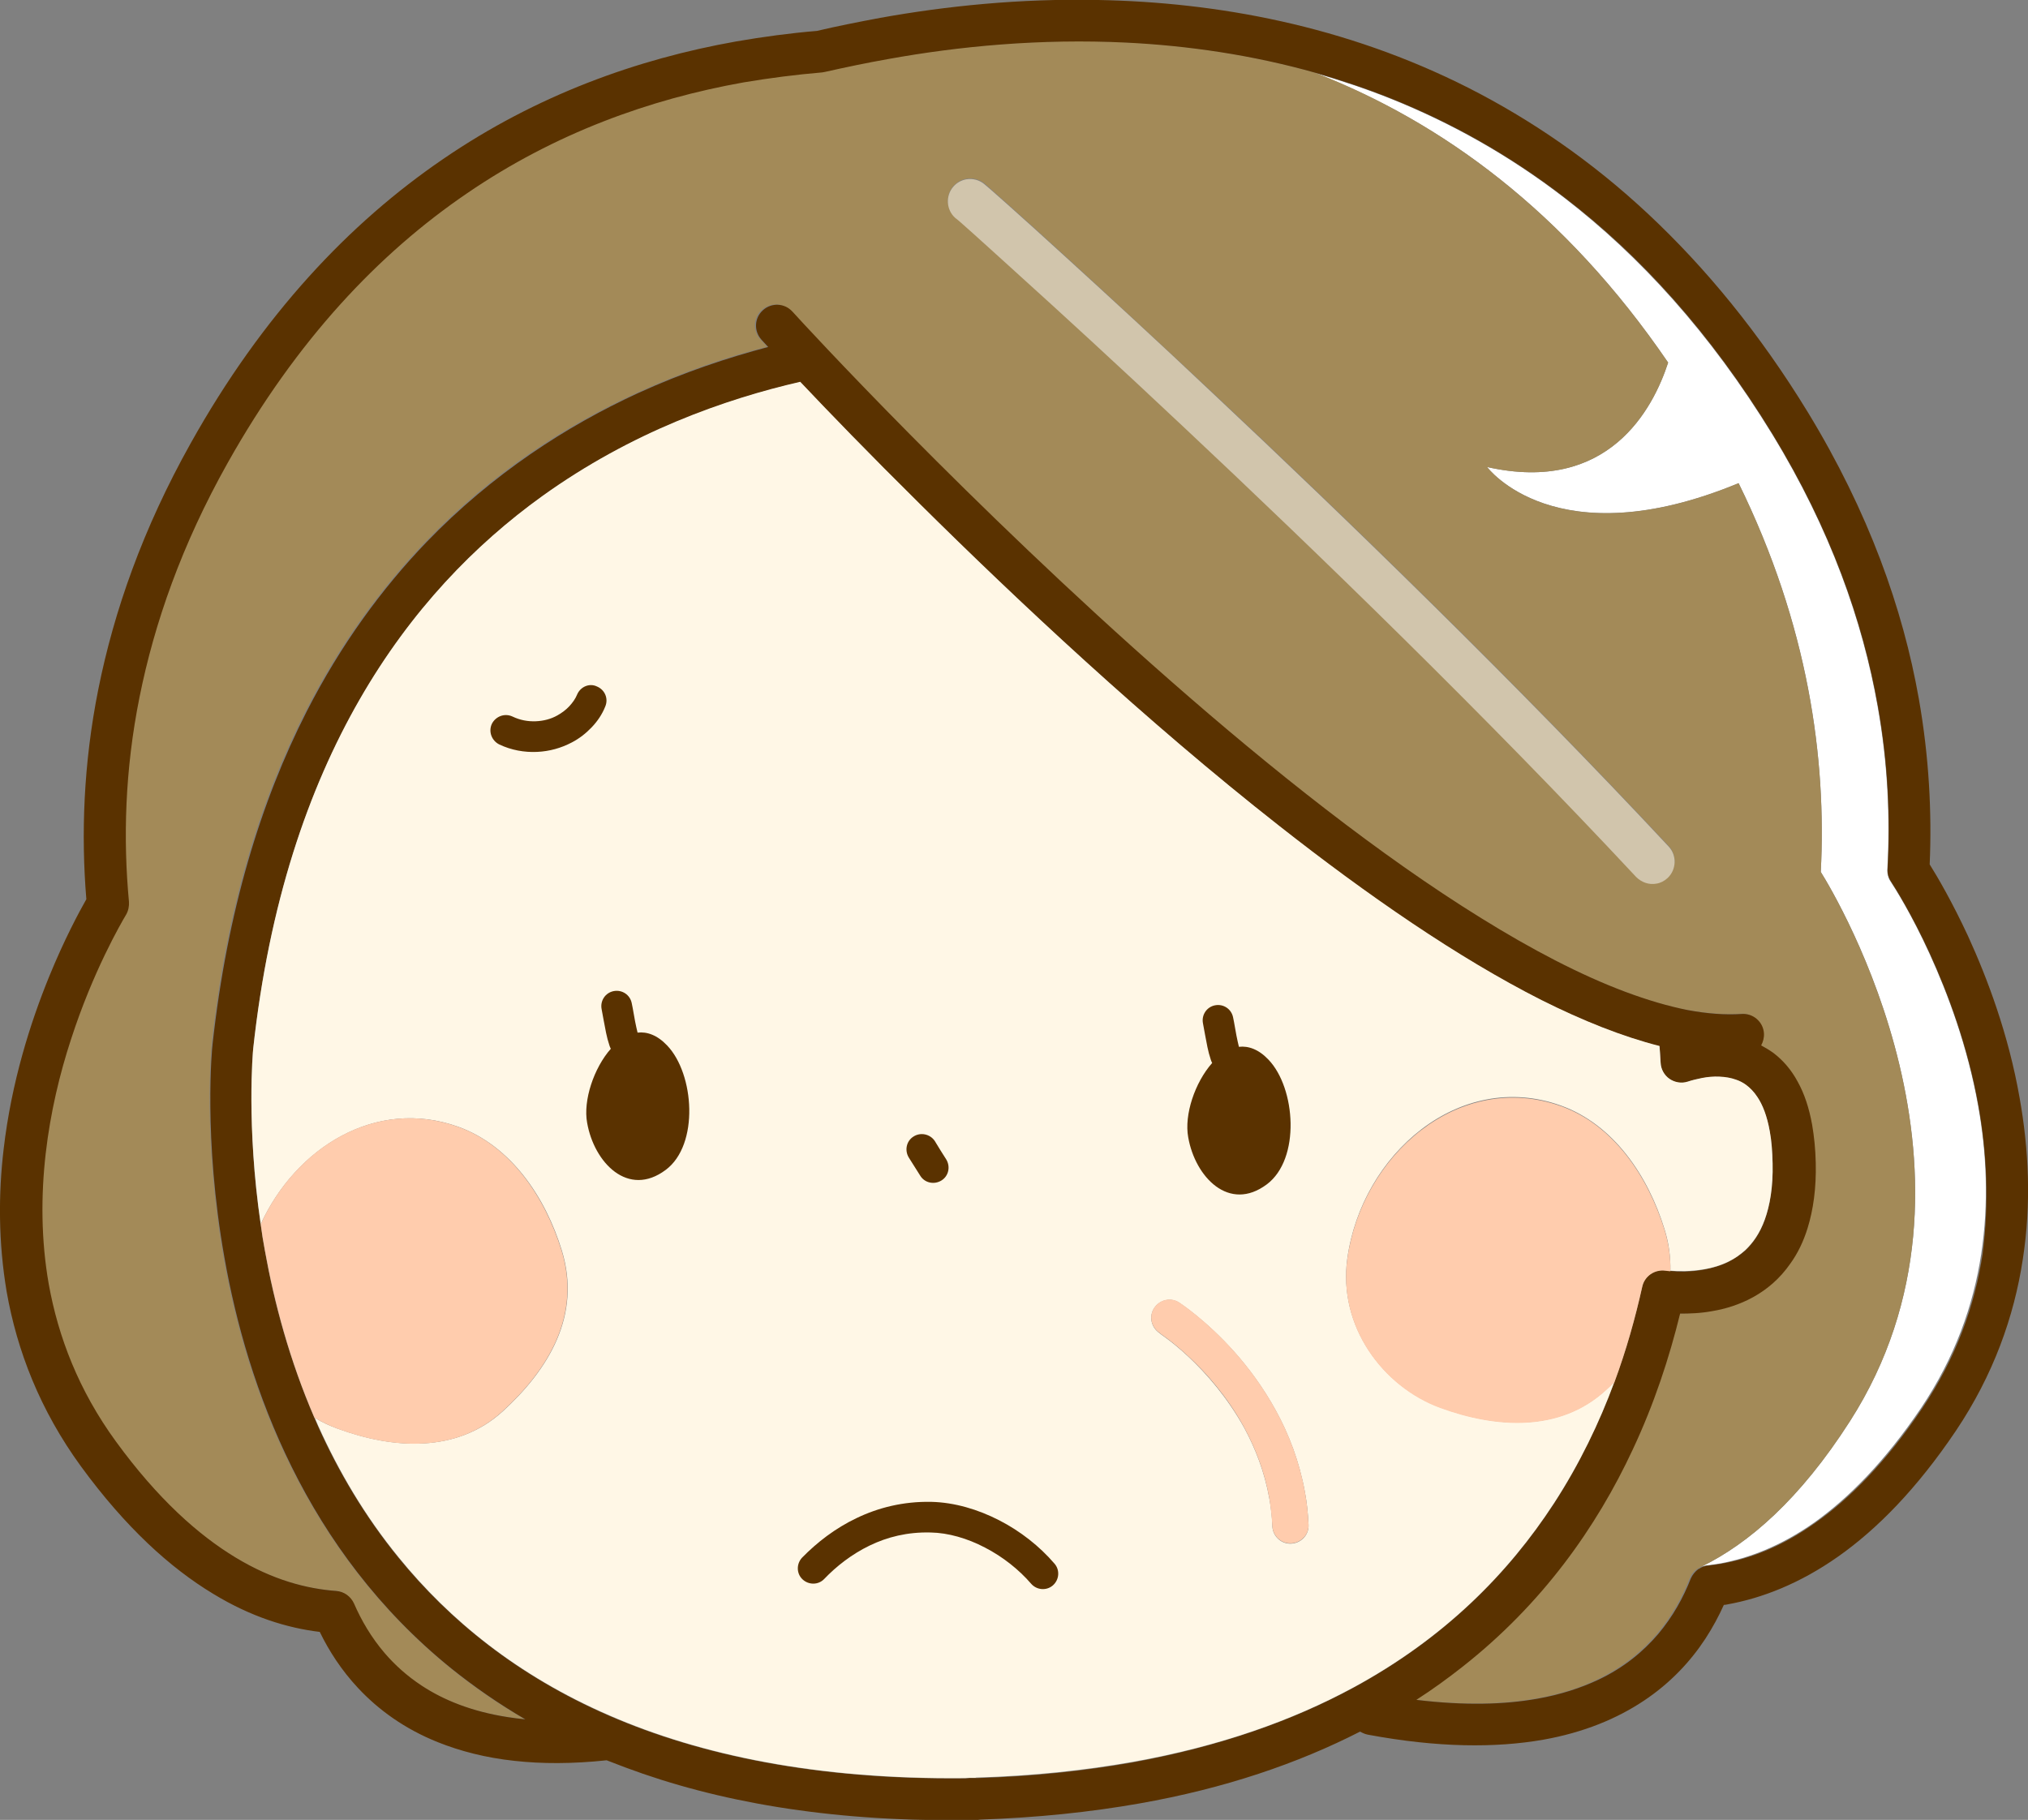
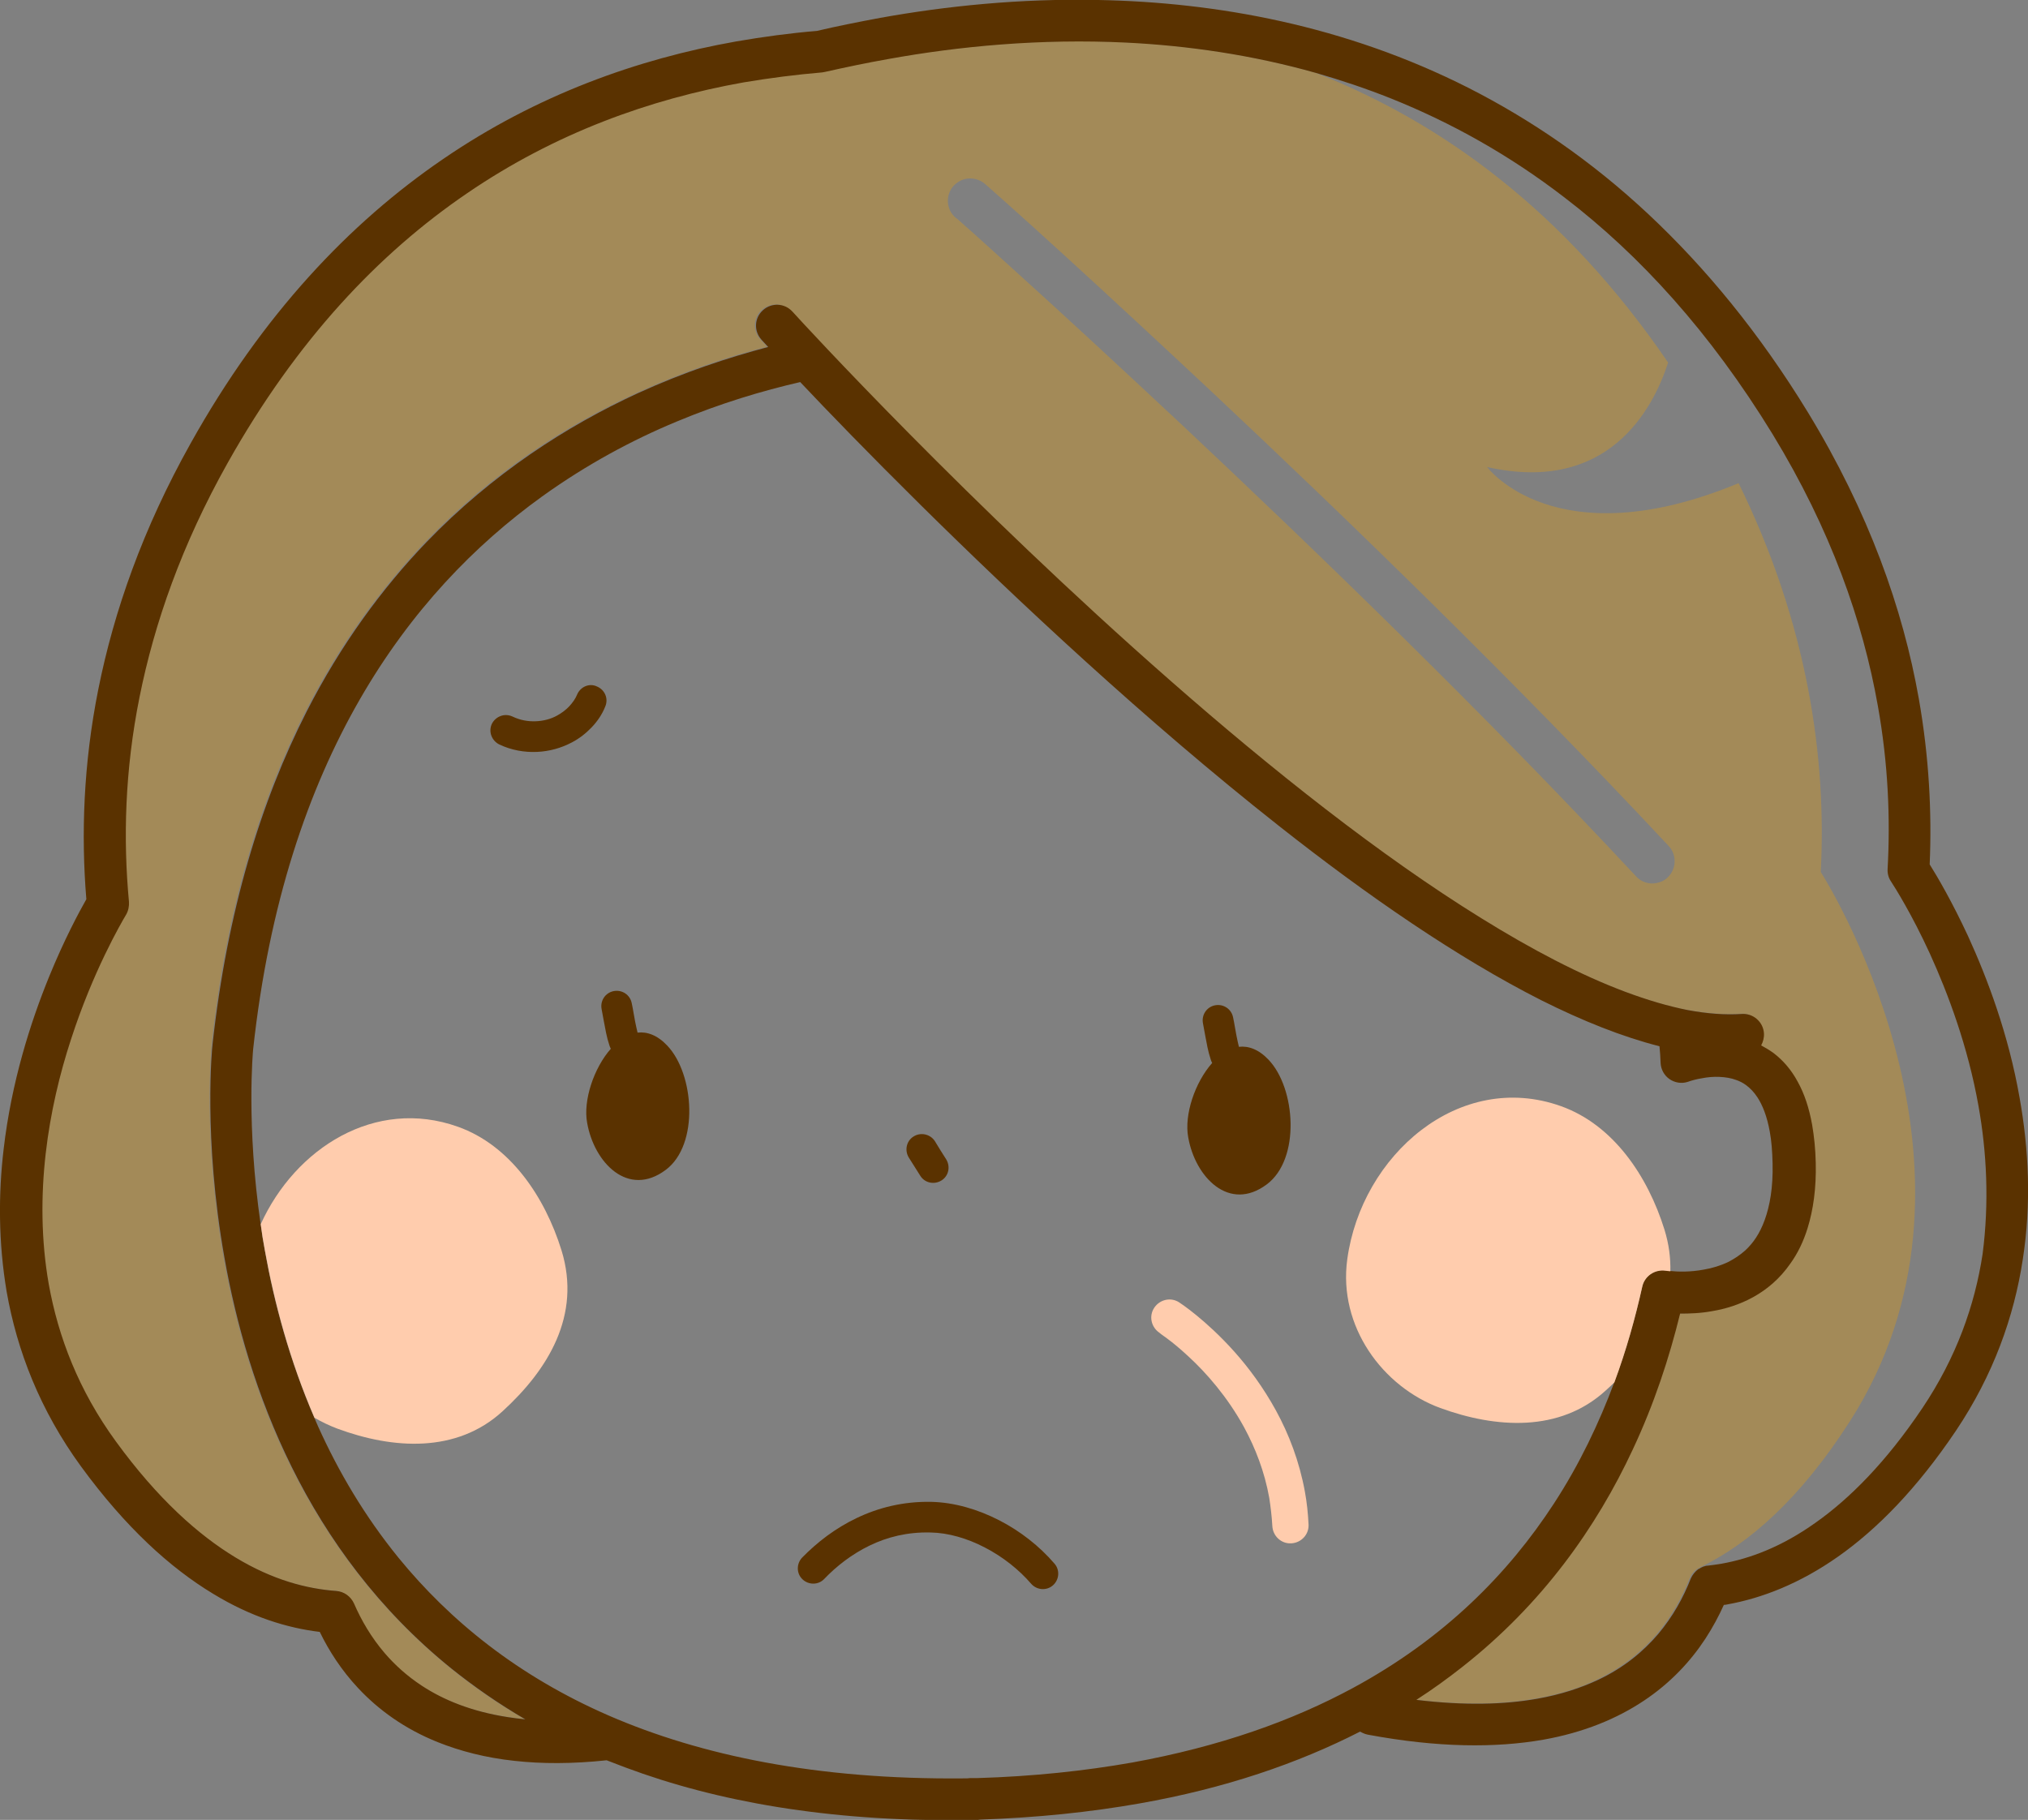
<svg xmlns="http://www.w3.org/2000/svg" version="1.1" id="_レイヤー_2" x="0px" y="0px" viewBox="0 0 728.1 653.5" style="enable-background:new 0 0 728.1 653.5;" xml:space="preserve">
  <rect x="0" y="0" width="728.1" height="653.5" fill="#808080" stroke="none" />
  <style type="text/css">
	.st0{fill:#FFFFFF;}
	.st1{fill:#A38A58;}
	.st2{fill:#5A3200;}
	.st3{fill:#FFF7E6;}
	.st4{fill:#FFCCAD;}
	.st5{fill:#D1C5AC;}
</style>
  <g>
    <g>
      <path class="st0" d="M609.4,563.3C609.5,563.2,609.5,563.2,609.4,563.3C609.5,563.2,609.5,563.2,609.4,563.3z" />
-       <path class="st0" d="M651.4,546.7c-12.2,8.6-23.6,12.8-33.7,14.7c-1.7,0.3-3.3,0.5-4.9,0.7c-0.6,0.1-1.2,0.2-1.8,0.4    c16.7-8.2,35.1-23.9,53.2-52.2c55.7-87-4.8-188.1-10.5-197.2c2.1-40.7-4.4-88.5-29.5-139.6c-65.8,27.2-90.3-5.8-90.3-5.8    c43.6,9.8,59.6-20.9,65-37.5c-37.2-54.5-81.5-86.4-126.5-103.9c9,2.6,18,5.6,27,9.2c21.2,8.5,42.2,20.1,62.3,35.6    c26.8,20.7,52.2,48.3,74.6,84.9c20.9,34.2,32.4,67.1,37.8,97.6c3.7,20.7,4.5,40.3,3.5,58.5c-0.1,1.6,0.3,3.2,1.2,4.5    c1.5,2.3,7.5,11.7,14,26c6.5,14.2,13.6,33.2,17.4,54.5c3,16.7,3.9,34.8,1.1,53.2c-2.8,18.4-9.4,37.1-21.6,55.3    C676.6,525,663.6,538,651.4,546.7z" />
      <path class="st1" d="M598.9,130.2c-5.4,16.6-21.4,47.3-65,37.5c0,0,24.5,33.1,90.3,5.8c25,51,31.6,98.9,29.5,139.6    c5.6,9,66.2,110.2,10.5,197.2c-18.1,28.3-36.5,44-53.2,52.2c-0.5,0.2-1,0.5-1.5,0.8c0,0,0,0-0.1,0c-1.2,0.8-2.2,2-2.8,3.5    c-2.6,6.7-6.4,13.6-11.7,19.9c-5.4,6.3-12.3,12-21.5,16.4c-6.2,3-13.4,5.3-21.9,6.8c-11.8,2.1-26.1,2.5-43.4,0.4    c5.8-3.8,11.4-7.7,16.6-11.9c28.6-22.6,48.1-50.1,61.1-78c7.7-16.4,13.1-33,17-48.8c3.3,0.1,7.3-0.1,11.6-0.9    c4.6-0.8,9.7-2.3,14.6-5c4.9-2.7,9.7-6.7,13.4-12.1c2.5-3.6,4.6-7.9,6.2-12.8c2-6.6,3.1-14.2,2.9-23.2c-0.1-5.1-0.5-9.6-1.3-13.8    c-1.1-6-2.8-11.2-5.2-15.5c-2.3-4.3-5.3-7.8-8.7-10.3c-1.4-1.1-2.9-2-4.4-2.7c0.8-1.3,1.1-2.8,1-4.4c-0.3-4.1-3.9-7.2-8-6.9    c-5.8,0.4-12.3-0.1-19.4-1.4c-7-1.3-14.6-3.6-22.5-6.6c-15.9-6-33.4-15.1-51.6-26.4c-36.3-22.5-75.4-53.6-111.5-85.2    c-72.1-63.2-132.1-128.5-135.6-132.4c-0.1-0.1-0.2-0.2-0.2-0.2c-2.8-3.1-7.5-3.3-10.6-0.5c-3.1,2.8-3.3,7.5-0.5,10.6    c0,0,0.9,0.9,2.4,2.6c-14.5,3.7-30.4,9.1-46.8,16.6c-25.5,11.7-52.1,28.7-76,53.6c-15.9,16.6-30.6,36.6-42.9,60.7    C93.3,287.6,81.2,326.9,76,375l0,0.1c0,0.5-3.3,33.3,4.3,76.5c4.1,23.2,11.4,49.5,24.2,75.2c12.8,25.8,31.2,51.1,57.2,72.2    c8.1,6.6,16.9,12.7,26.6,18.3c-2.2-0.2-4.3-0.5-6.3-0.8c-13-2-23-6.1-30.9-11.3c-5.3-3.5-9.7-7.4-13.3-11.7    c-4.9-5.7-8.4-11.8-11-17.8c-1.1-2.6-3.6-4.3-6.4-4.5c-10.5-0.7-22.7-3.9-36.1-12c-13.4-8.1-28-21.1-43-41.7    c-13.4-18.4-20.7-37.5-24.1-56.5c-2.8-16-2.8-31.9-1.1-46.8c1.7-14.9,5.2-28.9,9.1-41.1c7.9-24.4,17.8-41.5,19.8-44.8    c0.8-1.4,1.2-3,1-4.6c-2.1-22.4-1.4-47.1,3.8-73.5c5.3-26.4,15.2-54.6,31.6-84c24.7-44.2,54.3-75.3,86-96.9    c31.7-21.6,65.6-33.8,99.2-39.8c9.5-1.7,18.9-2.9,28.3-3.6c0.3,0,0.8-0.1,1.1-0.2c7.1-1.7,14.6-3.2,22.6-4.6    c25.4-4.5,54.7-7.4,85.5-5.9c22.2,1.1,45.1,4.4,68.1,10.9C517.4,43.8,561.7,75.7,598.9,130.2z M346.9,64.2    c-1.7,0.3-3.3,1.2-4.6,2.6c-2.9,3.3-2.6,8.4,0.7,11.3c0,0,0.1,0.1,0.4,0.3c0.3,0.2,0.7,0.6,1.2,1c1,0.9,2.5,2.3,4.5,4    c3.3,3,7.9,7.1,13.6,12.3c1.1,1,2.2,2,3.3,3c14.5,13.1,34.9,31.9,58.7,54.2c47.6,44.7,108.8,103.9,162.7,161.8    c1.9,2.1,4.7,2.9,7.3,2.4c1.5-0.3,2.9-0.9,4-2c3.2-3,3.4-8.1,0.4-11.3c-54.4-58.3-115.7-117.7-163.5-162.6    c-20.3-19-38.1-35.5-51.9-48.1c-18.7-17.1-30.1-27.1-30.1-27.1C351.7,64.4,349.2,63.8,346.9,64.2z" />
      <path class="st2" d="M1.3,412.7c2.8-24.2,9.7-45.7,16.3-61.9c5.5-13.5,10.8-23.3,13.4-27.9c-1.9-23-1.1-48.4,4.3-75.4    c5.6-28,16-57.7,33.2-88.4c25.7-46,56.9-79,90.6-102c33.6-23,69.7-35.9,105.1-42.2c9.8-1.7,19.5-3,29.1-3.8    c7.2-1.7,14.8-3.2,22.8-4.7c23.4-4.2,50-7,78.2-6.4c42.4,0.8,88.6,9.1,133,31.6c22.2,11.3,44,26.1,64.5,45.3    c20.5,19.2,39.9,42.7,57.3,71.2c21.8,35.8,34.1,70.5,39.8,102.8c3.7,21,4.7,41,3.9,59.5c2.7,4.3,8,13.3,13.8,25.8    c6.9,15.1,14.5,35.2,18.5,58.1c3.2,18,4.3,37.7,1.1,58.1c-3.1,20.3-10.5,41.3-24,61.4c-14,20.8-28.3,35.3-42.2,45.1    c-13.9,9.8-27.5,15-39.7,17.2c-0.5,0.1-0.9,0.2-1.4,0.2c-1.8,4-4,8.1-6.6,12.1c-5.3,8.1-12.5,15.9-22.1,22.3    c-9.6,6.4-21.5,11.4-36.1,14c-17.1,3-37.8,2.9-63-1.8c-1-0.2-1.9-0.6-2.8-1.1c-22.3,11.4-48.5,20.4-79.2,25.8    c-17.6,3.1-36.6,5.1-57.2,5.8c-0.3,0-0.6,0.1-0.8,0.1c-0.9,0-1.7,0-2.5,0c-0.7,0-1.5,0-2.4,0.1c-0.3,0-0.6,0-0.9,0    c-48,0.4-87.8-6.6-120.7-18.9c-2.3-0.9-4.5-1.7-6.8-2.6c-12.3,1.3-23.3,1.3-33.1,0.2c-10.3-1.1-19.5-3.5-27.5-6.7    c-12-4.8-21.4-11.7-28.6-19.4c-6-6.4-10.5-13.4-13.8-20.2c-11.7-1.4-24.7-5.4-38.3-13.7c-15.4-9.3-31.4-23.8-47.4-45.7    c-14.8-20.3-23-41.7-26.7-62.7C-0.6,446.1-0.6,428.8,1.3,412.7z M710.3,397c-3.8-21.3-10.9-40.2-17.4-54.5    c-6.5-14.2-12.5-23.7-14-26c-0.9-1.3-1.3-2.9-1.2-4.5c1-18.2,0.2-37.8-3.5-58.5c-5.4-30.5-16.9-63.3-37.8-97.6    c-22.4-36.6-47.7-64.3-74.6-84.9c-20.1-15.5-41.1-27.1-62.3-35.6c-9-3.6-18-6.6-27-9.2c-23-6.5-46-9.8-68.1-10.9    c-30.9-1.5-60.1,1.3-85.5,5.9c-7.9,1.4-15.5,3-22.6,4.6c-0.3,0.1-0.8,0.1-1.1,0.2c-9.4,0.8-18.8,2-28.3,3.6    c-33.6,6-67.6,18.2-99.2,39.8c-31.7,21.6-61.2,52.7-86,96.9c-16.5,29.4-26.3,57.6-31.6,84c-5.3,26.4-5.9,51.1-3.8,73.5    c0.1,1.6-0.2,3.2-1,4.6c-1.9,3.2-11.9,20.4-19.8,44.8c-4,12.2-7.4,26.2-9.1,41.1c-1.7,14.9-1.7,30.8,1.1,46.8    c3.4,18.9,10.7,38.1,24.1,56.5c15,20.6,29.6,33.6,43,41.7c13.4,8.1,25.5,11.2,36.1,12c2.8,0.2,5.2,1.9,6.4,4.5    c2.6,6,6.2,12.2,11,17.8c3.6,4.2,8,8.2,13.3,11.7c7.9,5.2,18,9.3,30.9,11.3c2,0.3,4.1,0.6,6.3,0.8c-9.6-5.6-18.5-11.8-26.6-18.3    c-26.1-21.1-44.4-46.4-57.2-72.2c-12.8-25.8-20.1-52-24.2-75.2c-7.7-43.2-4.4-76.1-4.3-76.5l0-0.1c5.3-48.1,17.4-87.4,33.8-119.6    c12.3-24.1,27-44.1,42.9-60.7c23.9-24.8,50.6-41.9,76-53.6c16.4-7.5,32.4-12.8,46.8-16.6c-1.6-1.7-2.4-2.6-2.4-2.6    c-2.8-3.1-2.6-7.8,0.5-10.6c3.1-2.8,7.8-2.6,10.6,0.5c0,0,0.1,0.1,0.2,0.2c3.5,3.9,63.5,69.2,135.6,132.4    c36,31.6,75.1,62.7,111.5,85.2c18.2,11.3,35.6,20.4,51.6,26.4c8,3,15.5,5.2,22.5,6.6c7,1.3,13.5,1.8,19.4,1.4    c4.1-0.3,7.7,2.8,8,6.9c0.1,1.6-0.3,3.1-1,4.4c1.5,0.8,3,1.7,4.4,2.7c3.4,2.6,6.4,6,8.7,10.3c2.4,4.3,4.1,9.4,5.2,15.5    c0.7,4.1,1.2,8.7,1.3,13.8c0.2,9-0.9,16.7-2.9,23.2c-1.5,4.9-3.6,9.2-6.2,12.8c-3.8,5.5-8.5,9.4-13.4,12.1    c-4.9,2.7-9.9,4.2-14.6,5c-4.3,0.8-8.3,0.9-11.6,0.9c-3.9,15.9-9.3,32.4-17,48.8c-13,27.9-32.4,55.4-61.1,78    c-5.2,4.1-10.7,8.1-16.6,11.9c17.3,2.1,31.6,1.7,43.4-0.4c8.5-1.5,15.7-3.9,21.9-6.8c9.3-4.4,16.2-10.2,21.5-16.4    c5.3-6.3,9.1-13.2,11.7-19.9c0.6-1.4,1.6-2.6,2.8-3.5c0,0,0,0,0.1,0c0.5-0.3,1-0.6,1.5-0.8c0.6-0.2,1.2-0.4,1.8-0.4    c1.6-0.2,3.2-0.4,4.9-0.7c10.1-1.8,21.5-6,33.7-14.7c12.2-8.6,25.3-21.7,38.4-41.2c12.2-18.2,18.8-36.9,21.6-55.3    C714.2,431.8,713.3,413.7,710.3,397z M485.8,606.1c32.7-17.7,55.7-41,72.1-66.2c9.2-14.1,16.2-28.9,21.7-43.6    c4.3-11.6,7.5-23.1,10-34.3c0.8-3.8,4.5-6.4,8.3-5.8c0.5,0.1,1.1,0.1,1.8,0.2c2.8,0.3,7.3,0.4,12-0.5c3-0.5,6-1.4,8.9-2.8    c2.1-1.1,4.1-2.4,6-4.1c2.8-2.6,5.2-6,7-11c1.8-5,3-11.5,2.8-20.2c-0.1-4.4-0.4-8.2-1-11.4c-1-5.6-2.6-9.5-4.4-12.3    c-1.3-2-2.7-3.4-4.2-4.5c-1.1-0.8-2.3-1.4-3.5-1.8c-1.8-0.7-3.9-1-6-1.1c-2.1-0.1-4.3,0.1-6.3,0.5c-1.9,0.3-3.7,0.8-5.1,1.3    c-2.2,0.7-4.6,0.3-6.5-1c-1.9-1.3-3.1-3.5-3.2-5.8c-0.1-2.2-0.2-4.2-0.4-6c-13.4-3.4-27.6-9.1-42.4-16.5    c-30-15.2-62.4-37.5-94.2-62.6c-47.7-37.6-94.2-81.2-128.8-115.4c-18.2-18-33.1-33.4-43.1-44c-13.5,3.1-28.6,7.6-44.4,14.2    c-15.9,6.6-32.3,15.4-48.3,26.9c-24,17.3-47,40.8-65.5,73c-18.5,32.2-32.5,73.1-38.2,125.4c-0.1,0.9-2.5,27.4,2.7,63    c0.4,3.1,0.9,6.2,1.5,9.4c3.3,18.8,8.9,39.5,17.8,60.1c0.4,1,0.9,2,1.3,3c7.3,16.2,16.7,32.2,28.9,47.2    c18.3,22.4,42.7,42.4,75.6,56.7c33,14.3,74.6,23,127.3,22.5c0.1,0,0.3,0,0.4,0c0.6,0,1.2,0,1.8-0.1l0.1,0c0.6,0,1.2,0,1.8,0    c0.2,0,0.4,0,0.6,0c20.2-0.6,38.8-2.6,55.8-5.6C437.9,627.2,464,617.9,485.8,606.1z" />
-       <path class="st3" d="M350.2,638.4c-0.6,0-1.2,0-1.8,0l-0.1,0c-0.6,0-1.3,0-1.8,0.1c-0.1,0-0.3,0-0.4,0    c-52.7,0.5-94.4-8.2-127.3-22.5c-33-14.3-57.4-34.3-75.6-56.7c-12.2-14.9-21.6-31-28.9-47.2c-0.4-1-0.9-2-1.3-3    c2.6,1.6,5.4,2.9,8.2,3.9c20.1,7.4,42.8,8.8,59.3-6.2c16.3-14.9,28.4-34.4,21.2-57.8c-5.9-19.2-18.3-37.6-37.2-44.4    c-29.7-10.6-58.4,7.7-70.9,35c-5.2-35.6-2.8-62-2.7-63c5.7-52.3,19.7-93.2,38.2-125.4c18.5-32.2,41.5-55.7,65.5-73    c16-11.5,32.5-20.3,48.3-26.9c15.8-6.6,30.9-11.1,44.4-14.2c10,10.6,24.9,26,43.1,44c34.6,34.3,81,77.9,128.8,115.4    c31.8,25,64.2,47.4,94.2,62.6c14.8,7.4,29,13.1,42.4,16.5c0.1,1.8,0.3,3.8,0.4,6c0.1,2.3,1.3,4.5,3.2,5.8c1.9,1.3,4.3,1.7,6.5,1    c1.5-0.5,3.2-0.9,5.1-1.3c2-0.4,4.2-0.6,6.3-0.5c2.1,0.1,4.1,0.4,6,1.1c1.2,0.4,2.4,1,3.5,1.8c1.5,1.1,2.9,2.5,4.2,4.5    c1.8,2.7,3.4,6.6,4.4,12.3c0.6,3.2,0.9,7,1,11.4c0.2,8.6-1,15.2-2.8,20.2c-1.8,5-4.3,8.4-7,11c-1.9,1.7-3.9,3.1-6,4.1    c-2.8,1.4-5.9,2.3-8.9,2.8c-4.7,0.8-9.1,0.7-12,0.5c0.1-4.8-0.5-9.8-2.1-14.9c-5.9-19.2-18.3-37.6-37.2-44.4    c-36.5-13.1-71.6,17.6-76.7,55c-3.3,24.1,12.7,45.8,33.4,53.4c20.1,7.4,42.8,8.8,59.3-6.2c1.1-1,2.1-2,3.2-3    c-5.4,14.7-12.5,29.4-21.7,43.6c-16.4,25.2-39.4,48.5-72.1,66.2c-21.8,11.8-47.9,21.1-79.3,26.7c-17,3-35.6,5-55.8,5.6    C350.5,638.3,350.4,638.3,350.2,638.4z M426.8,487.3c6.2,5.8,13.8,14.4,19.9,25.4c4,7.4,7.3,15.8,9,25.3c0.6,3.2,1,6.6,1.1,10.1    c0.2,3.6,3.2,6.4,6.8,6.2c3.6-0.2,6.4-3.2,6.2-6.8c-0.2-4.1-0.6-8-1.3-11.7c-2-11-5.8-20.8-10.4-29.2c-4.6-8.4-9.9-15.5-15-21.2    c-10.2-11.4-19.3-17.3-19.7-17.6c-3-2-7-1.1-9,1.9c-2,3-1.1,7,1.9,9l0,0l0,0l0,0l0,0l0.1,0.1c0.1,0.1,0.3,0.2,0.5,0.4    c0.5,0.3,1.2,0.9,2.2,1.6C421,482.2,423.7,484.4,426.8,487.3z" />
      <path class="st4" d="M164.4,404.6c18.8,6.7,31.2,25.1,37.2,44.4c7.2,23.4-4.9,42.9-21.2,57.8c-16.5,15.1-39.3,13.6-59.3,6.2    c-2.9-1.1-5.6-2.4-8.2-3.9c-8.9-20.6-14.4-41.3-17.8-60.1c-0.6-3.2-1.1-6.3-1.5-9.4C106,412.3,134.7,394,164.4,404.6z" />
      <path class="st4" d="M517.1,505.6c-20.7-7.6-36.7-29.3-33.4-53.4c5.1-37.4,40.2-68,76.7-55c18.8,6.7,31.2,25.1,37.2,44.4    c1.6,5.2,2.2,10.1,2.1,14.9c-0.7-0.1-1.3-0.1-1.8-0.2c-3.9-0.5-7.5,2-8.3,5.8c-2.5,11.2-5.7,22.7-10,34.3c-1,1-2.1,2-3.2,3    C559.9,514.4,537.1,512.9,517.1,505.6z" />
      <path class="st4" d="M416.9,479.1c-0.2-0.2-0.4-0.3-0.5-0.4l-0.1-0.1l0,0l0,0l0,0l0,0c-3-2-3.9-6-1.9-9c2-3,6-3.9,9-1.9    c0.3,0.2,9.5,6.2,19.7,17.6c5.1,5.7,10.4,12.8,15,21.2c4.6,8.4,8.4,18.2,10.4,29.2c0.7,3.8,1.1,7.7,1.3,11.7    c0.2,3.6-2.6,6.6-6.2,6.8c-3.6,0.2-6.6-2.6-6.8-6.2c-0.2-3.5-0.6-6.8-1.1-10.1c-1.7-9.5-5-17.9-9-25.3c-6-11-13.7-19.7-19.9-25.4    c-3.1-2.9-5.8-5.1-7.7-6.5C418.2,480,417.4,479.5,416.9,479.1z" />
-       <path class="st5" d="M383.7,93.3c13.8,12.6,31.7,29,51.9,48.1c47.8,44.9,109.1,104.3,163.5,162.6c3,3.2,2.8,8.3-0.4,11.3    c-1.2,1.1-2.6,1.8-4,2c-2.6,0.5-5.3-0.4-7.3-2.4c-54-57.9-115.1-117.1-162.7-161.8c-23.8-22.4-44.2-41.1-58.7-54.2    c-1.1-1-2.2-2-3.3-3c-5.7-5.2-10.3-9.3-13.6-12.3c-2-1.8-3.5-3.1-4.5-4c-0.5-0.4-0.9-0.8-1.2-1c-0.3-0.2-0.4-0.3-0.4-0.3    c-3.3-2.9-3.6-8-0.7-11.3c1.2-1.4,2.9-2.3,4.6-2.6c2.3-0.4,4.8,0.2,6.7,1.9C353.6,66.2,365,76.2,383.7,93.3z" />
    </g>
    <g>
      <path class="st2" d="M207.2,249.4c-0.6,1.5-1.6,2.9-2.8,4.2c-1.2,1.3-2.7,2.4-4.3,3.3c-2.3,1.3-5,2-7.8,2.1    c-2.8,0.1-5.6-0.4-8.3-1.7c-2.8-1.3-6-0.1-7.4,2.6c-1.3,2.8-0.1,6,2.6,7.4l0,0c4.4,2.1,9.1,2.9,13.6,2.7c4.5-0.2,8.7-1.4,12.5-3.4    c2.7-1.4,5.1-3.3,7.1-5.4c2.1-2.2,3.8-4.7,4.9-7.5c1.2-2.8-0.1-6-3-7.2C211.6,245.2,208.4,246.6,207.2,249.4L207.2,249.4z" />
      <path class="st2" d="M328,408.1c-2.6,1.6-3.3,5-1.7,7.6c1.4,2.2,2.8,4.4,4.1,6.5c1.6,2.6,5,3.3,7.6,1.7c2.6-1.6,3.3-5,1.7-7.6    c-1.4-2.2-2.8-4.4-4.1-6.6C333.9,407.2,330.5,406.5,328,408.1z" />
      <path class="st2" d="M426.6,408.4c2.5,14.3,14.7,27,28.2,16.9c12.2-9.1,10.4-34.6,0.6-44.8c-3.5-3.7-7.2-5-10.6-4.6    c-0.3-1.2-0.6-2.6-0.9-4.1c-0.4-2-0.7-4.2-1.2-6.5c-0.6-3-3.5-4.9-6.5-4.3c-3,0.6-4.9,3.5-4.3,6.5c0.5,2.6,1,5.6,1.6,8.5    c0.3,1.5,0.7,3,1.2,4.5c0.1,0.4,0.3,0.8,0.5,1.2C429,388.7,425.1,400.3,426.6,408.4L426.6,408.4z" />
      <path class="st2" d="M239.5,375.4c-3.5-3.7-7.2-5-10.6-4.6c-0.3-1.2-0.6-2.6-0.9-4.1c-0.4-2-0.7-4.2-1.2-6.5    c-0.6-3-3.5-4.9-6.5-4.3c-3,0.6-4.9,3.5-4.3,6.5c0.5,2.6,1,5.6,1.6,8.5c0.3,1.5,0.7,3,1.2,4.5c0.1,0.4,0.3,0.8,0.5,1.2    c-6.1,6.9-10,18.6-8.5,26.6c2.5,14.3,14.7,27,28.2,16.9C251.1,411.1,249.3,385.6,239.5,375.4L239.5,375.4z" />
      <path class="st2" d="M312.2,555c6.4-3.1,13.6-4.9,21.8-4.7l0.1,0c6.3,0.1,13.2,2.1,19.5,5.4c6.4,3.3,12.2,7.9,16.6,13    c2,2.3,5.5,2.6,7.8,0.6c2.3-2,2.6-5.5,0.6-7.8c-5.4-6.3-12.3-11.7-19.9-15.6c-7.6-3.9-16-6.4-24.3-6.6l-0.1,0    c-10-0.2-19,2.1-26.7,5.8c-7.8,3.7-14.3,8.8-19.6,14.2c-2.1,2.2-2.1,5.7,0.1,7.8c2.2,2.1,5.7,2.1,7.8-0.1    C300.3,562.4,305.8,558.1,312.2,555L312.2,555z" />
    </g>
  </g>
</svg>